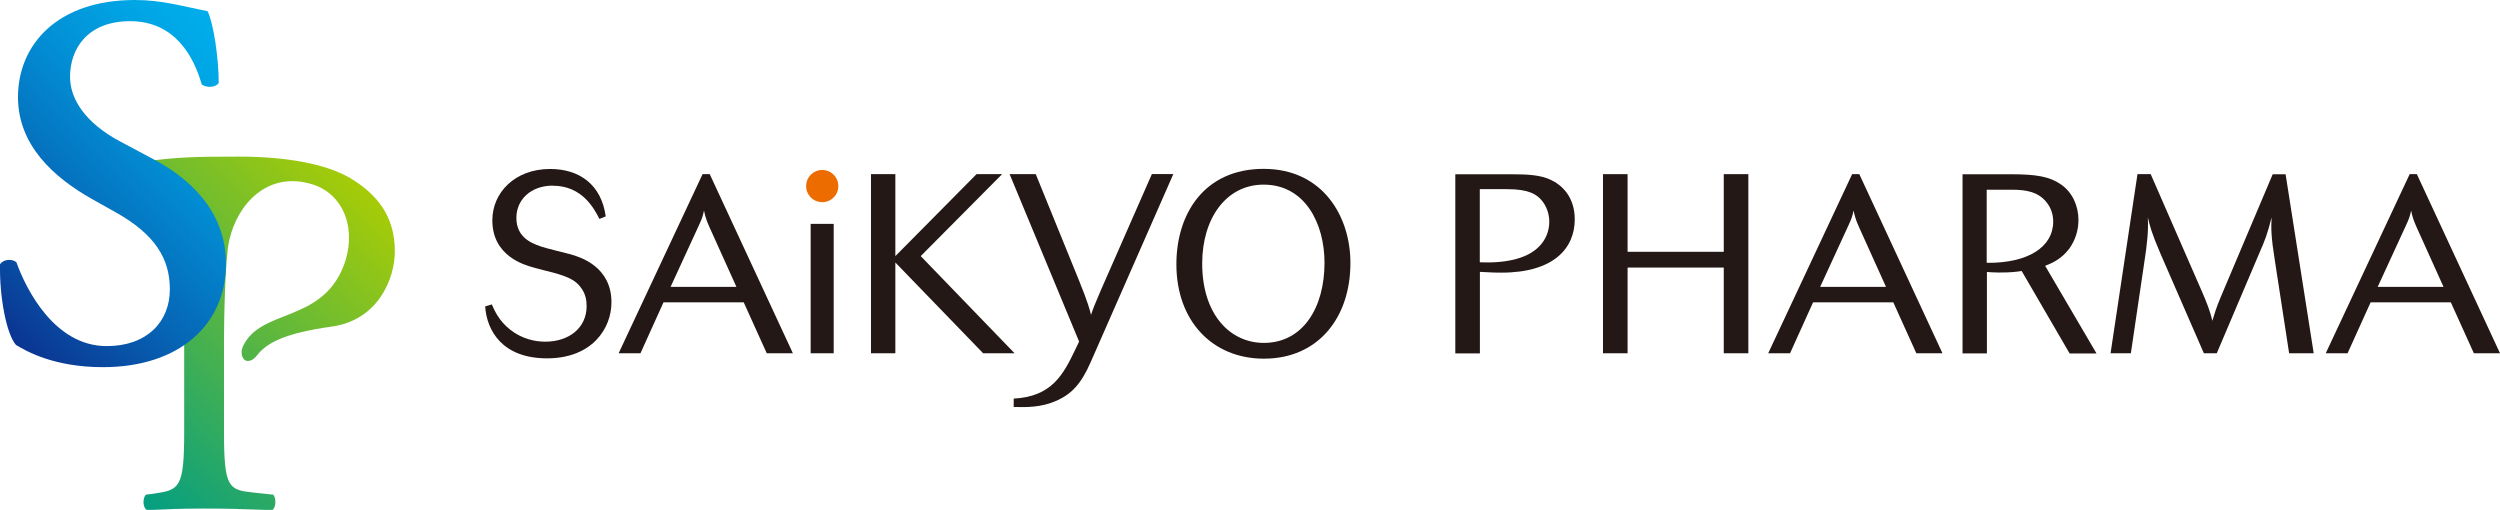
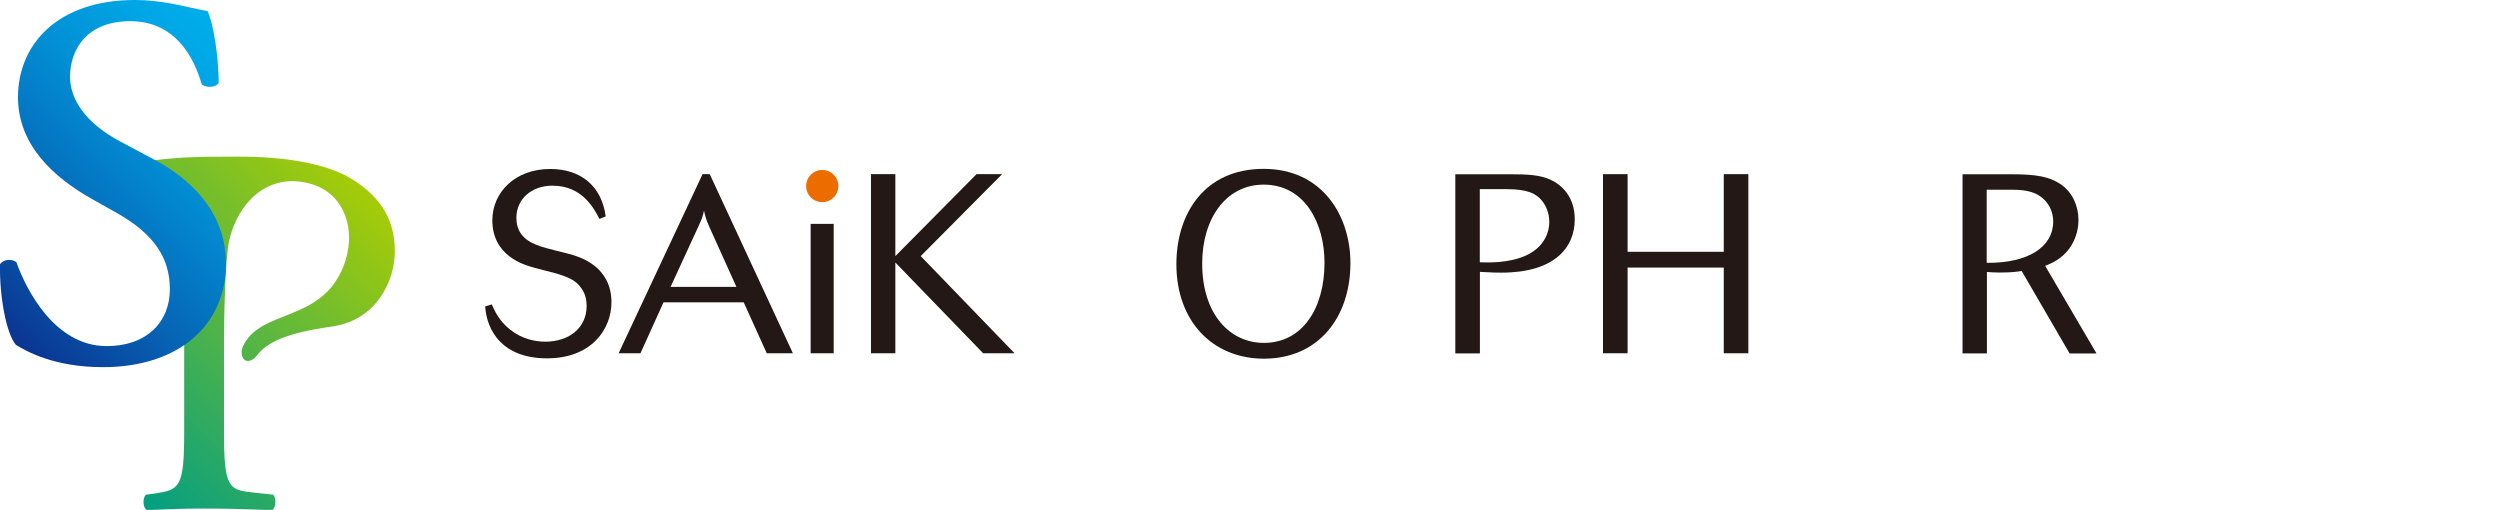
<svg xmlns="http://www.w3.org/2000/svg" id="_レイヤー_2" data-name="レイヤー 2" viewBox="0 0 226.67 46.23">
  <defs>
    <style>
      .cls-1 {
        fill: url(#linear-gradient-2);
      }

      .cls-2 {
        fill: #231815;
      }

      .cls-3 {
        fill: #ed6c00;
      }

      .cls-4 {
        fill: url(#linear-gradient);
      }
    </style>
    <linearGradient id="linear-gradient" x1="-661.55" y1="-1565.57" x2="-735.38" y2="-1491.74" gradientTransform="translate(264.97 563.78) scale(.35)" gradientUnits="userSpaceOnUse">
      <stop offset="0" stop-color="#abcd03" />
      <stop offset="1" stop-color="#009d85" />
    </linearGradient>
    <linearGradient id="linear-gradient-2" x1="-690.81" y1="-1598.27" x2="-761.7" y2="-1527.38" gradientTransform="translate(264.97 563.78) scale(.35)" gradientUnits="userSpaceOnUse">
      <stop offset="0" stop-color="#00afec" />
      <stop offset=".14" stop-color="#00a6e5" />
      <stop offset=".38" stop-color="#028dd3" />
      <stop offset=".67" stop-color="#0666b6" />
      <stop offset="1" stop-color="#0b318f" />
    </linearGradient>
  </defs>
  <g id="_レイヤー_1-2" data-name="レイヤー 1">
    <g>
      <g>
        <path class="cls-4" d="M22.16,32.62c-.32-.3-.3-.86-.14-1.2,1.58-3.44,7.03-2.13,9.09-7.2,1.31-3.23.16-6.58-2.77-7.5-4.03-1.26-6.81,1.73-7.56,5.09-.39,1.74-.47,7.52-.47,8.99v8.37c0,5.1.43,5.25,2.69,5.49l1.78.19c.29.34.24,1.2-.1,1.4-2.84-.1-4.01-.14-6.13-.14s-3.29.05-5.22.14c-.38-.19-.43-1.06-.1-1.4l.77-.1c2.26-.34,2.7-.48,2.7-5.58v-17.61c0-4.38-.05-5.1-2.07-5.39l-1.68-.19c-.34-.34-.34-1.16.05-1.35,3.37-.38,4.27-.43,8.65-.43s7.89.67,10.06,1.92c2.5,1.49,4.09,3.49,4.09,6.66,0,2.54-1.55,6.25-5.72,6.83-4.25.6-5.9,1.46-6.79,2.63-.39.51-.9.59-1.12.38Z" />
        <path class="cls-1" d="M1.45,31.28C.58,30.27-.05,26.95,0,23.97c.29-.48,1.11-.53,1.49-.19.87,2.45,3.46,7.6,8.18,7.6,3.66,0,5.73-2.21,5.73-5.15,0-2.74-1.3-4.96-4.91-6.98l-2.07-1.16c-3.61-2.02-6.79-4.96-6.79-9.29C1.64,4.04,5.2,0,12.23,0c2.5,0,4.33.58,6.59,1.01.53,1.06,1.01,4.23,1.01,6.5-.24.43-1.11.48-1.54.14-.72-2.5-2.41-5.73-6.5-5.73-3.85,0-5.44,2.5-5.44,5.05,0,2.02,1.4,4.19,4.57,5.87l2.98,1.59c3.13,1.64,6.59,4.62,6.59,9.48,0,5.49-4.19,9.38-11.16,9.38-4.43,0-6.93-1.44-7.89-2.02Z" />
      </g>
      <path class="cls-2" d="M50.13,16.83c-2,0-3.31,1.27-3.31,2.92s1.17,2.25,2.23,2.6c.37.14,2.28.6,2.69.71.87.25,3.7,1.1,3.7,4.35,0,2.39-1.77,5.08-5.84,5.08s-5.47-2.53-5.61-4.71c.16-.05.44-.12.6-.18.23.51.62,1.47,1.68,2.3,1.08.85,2.28,1.08,3.17,1.08,2.12,0,3.75-1.22,3.75-3.24,0-.53-.11-1.15-.55-1.7-.41-.55-.94-.9-2.51-1.33-.25-.05-1.45-.37-1.7-.44-.92-.25-3.79-1.06-3.79-4.3,0-2.51,2.05-4.65,5.24-4.65,2.67,0,4.65,1.43,5.04,4.3-.16.07-.41.16-.57.23-.46-.9-1.54-3.01-4.21-3.01Z" />
      <path class="cls-2" d="M60.8,26.01l2.55-5.54c.32-.69.37-.87.48-1.38.07.32.16.78.48,1.47l2.46,5.45h-5.98ZM64.34,15.79h-.64l-7.61,16.24h1.98l2.09-4.62h7.27l2.09,4.62h2.37l-7.54-16.24Z" />
      <path class="cls-2" d="M75.59,32.03h-2.09v-11.73h2.09v11.73ZM74.57,15.63c.74,0,1.2.6,1.2,1.2,0,1.06-.85,1.29-1.24,1.29-.62,0-1.2-.48-1.2-1.22s.51-1.27,1.24-1.27Z" />
      <path class="cls-2" d="M91.99,32.03h-2.85l-7.96-8.23v8.23h-2.21V15.79h2.21v7.43l7.36-7.43h2.32l-7.38,7.43,8.51,8.81Z" />
-       <path class="cls-2" d="M106.38,15.79l-7.48,17.02c-.87,2-1.73,2.9-3.1,3.52-1.4.62-2.71.6-3.89.57v-.76c3.45-.18,4.49-2.16,5.59-4.46l.34-.71-6.3-15.18h2.37l3.93,9.66c.81,2,.97,2.64,1.08,3.1.21-.62.3-.85.85-2.14l4.67-10.63h1.93Z" />
      <path class="cls-2" d="M120.09,23.82c0,4.14-2,7.27-5.5,7.27-3.04,0-5.59-2.55-5.59-7.2,0-4.07,2.16-7.15,5.57-7.15,3.75,0,5.52,3.52,5.52,7.08ZM122.44,23.84c0-4.23-2.51-8.53-7.87-8.53s-7.91,4.05-7.91,8.65c0,5.15,3.27,8.56,7.94,8.56,4.9,0,7.84-3.7,7.84-8.67Z" />
      <path class="cls-2" d="M134.17,17.15h2.46c1.98,0,2.69.46,3.17,1.04.37.44.67,1.13.67,1.91,0,1.4-.87,2.81-2.99,3.38-1.36.37-2.67.32-3.31.3v-6.62ZM134.17,24.65c1.33.07,1.47.07,1.96.07,4.76,0,6.65-2.23,6.65-4.83,0-2.07-1.2-3.15-2.23-3.61-.92-.41-1.98-.48-3.52-.48h-5.08v16.24h2.23v-7.38Z" />
      <path class="cls-2" d="M158.52,32.03h-2.23v-7.77h-8.72v7.77h-2.23V15.79h2.23v7.04h8.72v-7.04h2.23v16.24Z" />
-       <path class="cls-2" d="M165.03,26.01l2.55-5.54c.32-.69.37-.87.48-1.38.07.32.16.78.48,1.47l2.46,5.45h-5.98ZM168.57,15.79h-.64l-7.61,16.24h1.98l2.09-4.62h7.27l2.09,4.62h2.37l-7.54-16.24Z" />
      <path class="cls-2" d="M180.14,17.2h2.25c1.36,0,2.37.21,3.1,1.06.51.58.67,1.27.67,1.82,0,2.32-2.28,3.79-6.03,3.75v-6.62ZM185.43,24.1c.53-.21,1.43-.55,2.19-1.56.53-.74.83-1.63.83-2.6,0-1.27-.55-2.51-1.59-3.22-1.04-.71-2.21-.92-4.55-.92h-4.37v16.24h2.21v-7.38c.35.02.6.05,1.08.05,1.2,0,1.63-.07,2.07-.14l4.35,7.48h2.44l-4.65-7.93Z" />
-       <path class="cls-2" d="M209.78,32.03h-2.23l-1.29-8.39c-.35-2.16-.35-2.92-.3-3.93-.39,1.56-.6,2.07-1.15,3.33l-3.82,8.99h-1.17l-3.93-9.02c-.83-1.93-.99-2.6-1.15-3.31.05,1.22-.02,2.19-.37,4.42l-1.17,7.91h-1.84l2.44-16.24h1.2l4.67,10.7c.41.94.74,1.79.92,2.6.12-.39.32-1.13.76-2.16l4.71-11.13h1.17l2.55,16.24Z" />
-       <path class="cls-2" d="M215.58,26.01l2.55-5.54c.32-.69.37-.87.48-1.38.07.32.16.78.48,1.47l2.46,5.45h-5.98ZM219.12,15.79h-.64l-7.61,16.24h1.98l2.09-4.62h7.27l2.09,4.62h2.37l-7.54-16.24Z" />
      <path class="cls-3" d="M76.01,16.87c0,.81-.65,1.46-1.46,1.46s-1.46-.65-1.46-1.46.65-1.46,1.46-1.46,1.46.65,1.46,1.46Z" />
    </g>
  </g>
</svg>